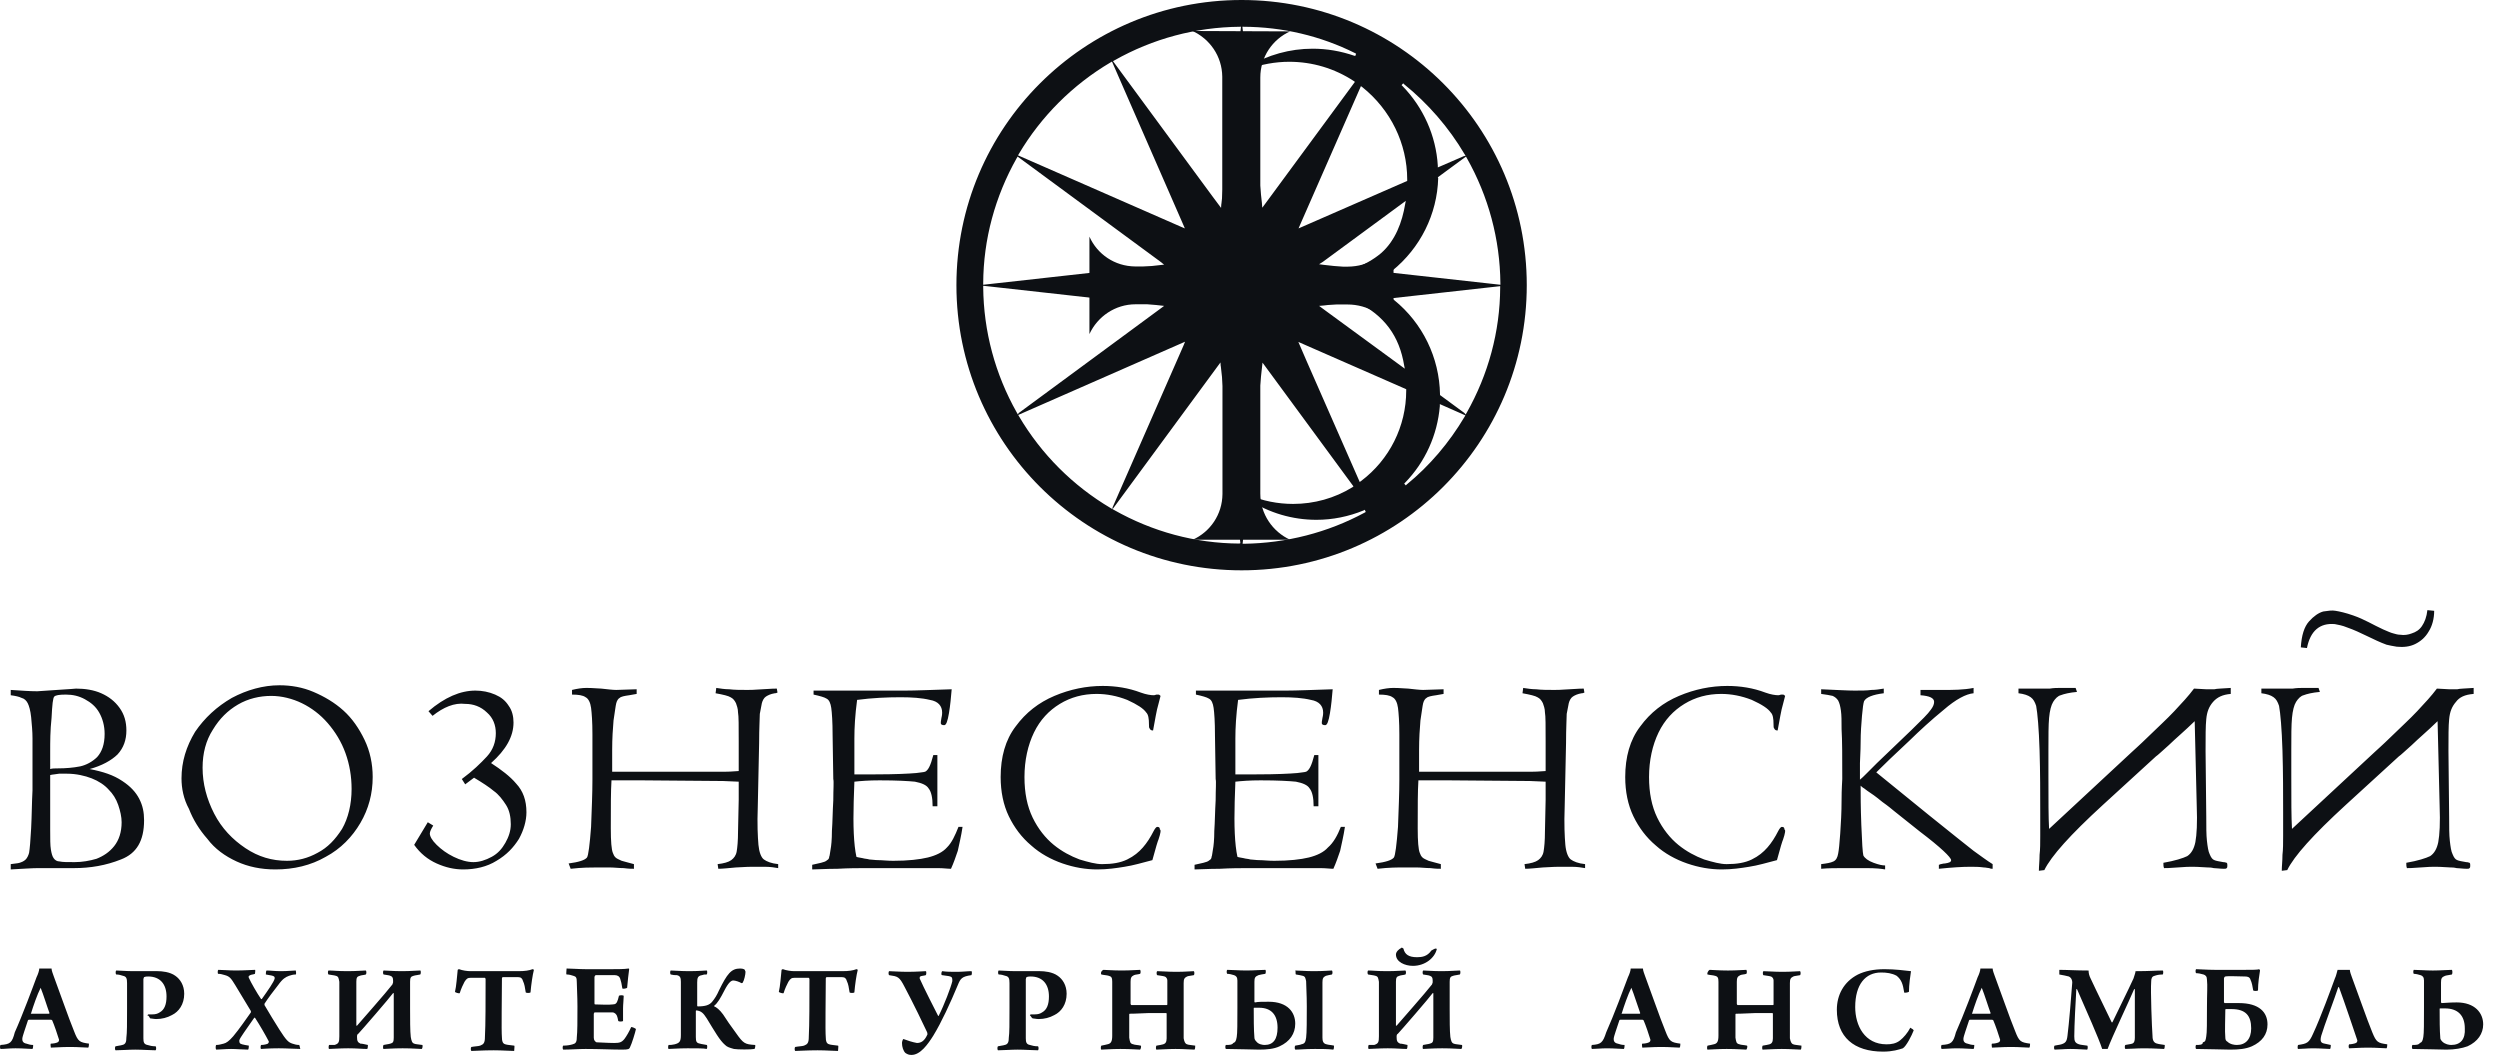
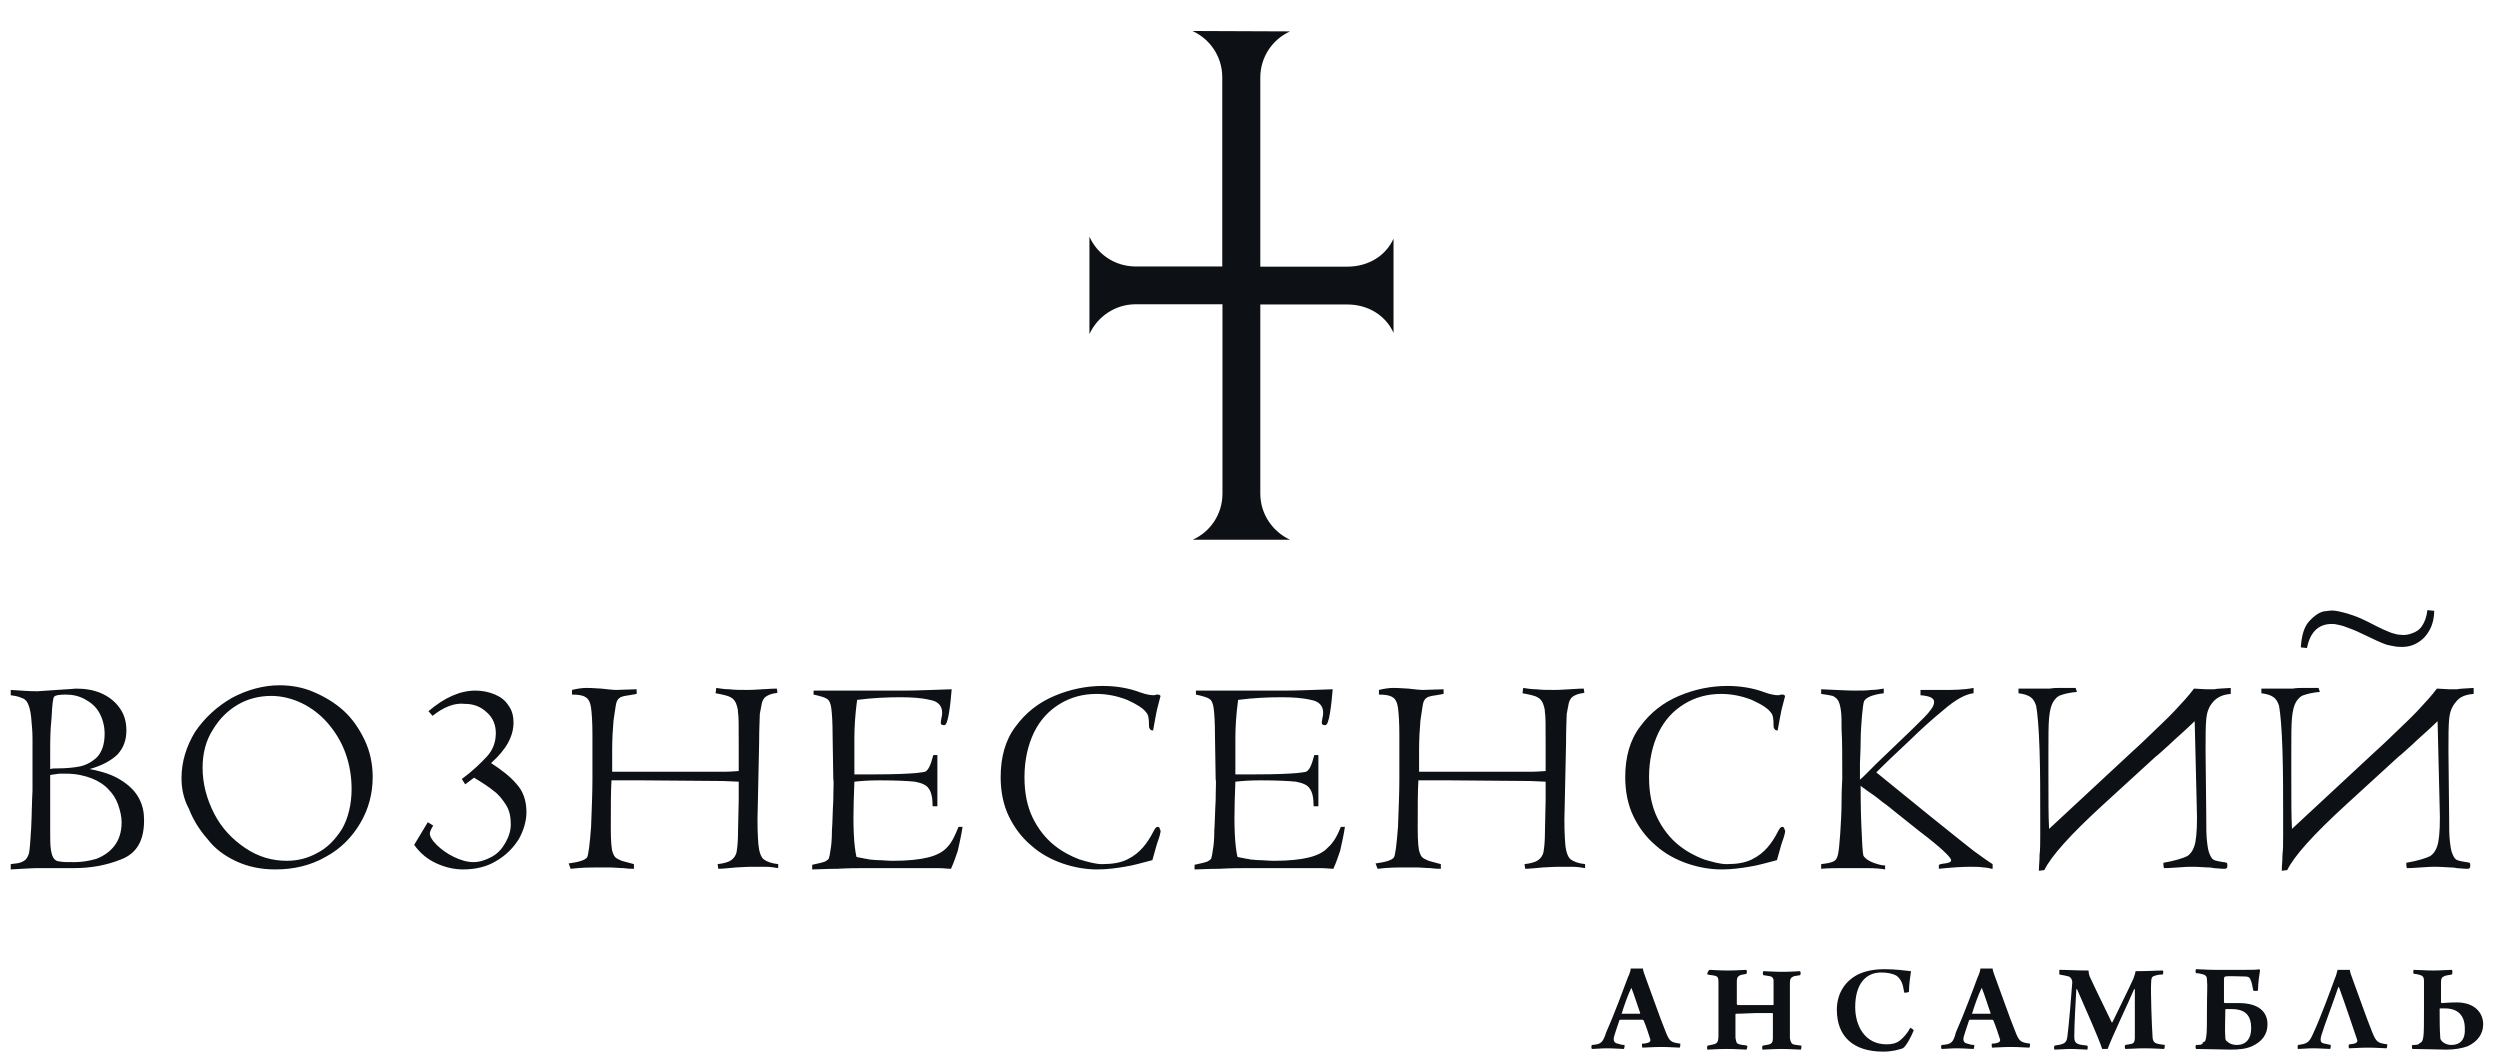
<svg xmlns="http://www.w3.org/2000/svg" width="146" height="62" viewBox="0 0 146 62" fill="none">
  <g clip-path="url(#clip0_6160_26)">
-     <path fill-rule="evenodd" clip-rule="evenodd" d="M72.826 3.914L72.556 1.563H72.638C74.895 1.575 77.116 2.092 79.137 3.103L79.196 3.138L79.149 3.267L79.091 3.256C78.303 2.985 77.492 2.844 76.658 2.844C75.33 2.844 74.037 3.208 72.909 3.878L72.826 3.914ZM72.474 1.563L71.334 11.87L71.322 11.953L71.31 12.141L70.793 11.447L64.999 3.573L65.081 3.526C67.326 2.257 69.829 1.587 72.403 1.563H72.474ZM69.089 13.092L69.195 13.339L68.948 13.234L59.452 9.073L59.499 8.991C60.803 6.793 62.648 4.948 64.858 3.643L64.94 3.596L69.089 13.092ZM67.761 15.278L67.984 15.455L57.419 16.63V16.548C57.43 13.974 58.112 11.471 59.381 9.226L59.428 9.144L67.761 15.278ZM59.499 24.117L59.44 24.199L59.381 24.093C58.112 21.848 57.442 19.345 57.419 16.771V16.689L67.984 17.864L67.796 18.005L59.499 24.117ZM64.975 29.629L64.964 29.734L64.87 29.676C62.66 28.371 60.815 26.526 59.511 24.316L59.463 24.234L69.207 19.956L69.112 20.191L64.975 29.629ZM72.944 29.194C74.119 29.958 75.482 30.357 76.881 30.357C77.821 30.357 78.761 30.169 79.643 29.805L79.701 29.77L79.76 29.899L79.701 29.934C77.528 31.11 75.106 31.721 72.65 31.756H72.568L72.862 29.123L72.944 29.194ZM72.38 31.744C69.806 31.732 67.302 31.051 65.058 29.781L64.975 29.734L71.275 21.167L71.287 21.355L71.298 21.413L72.438 31.721L72.38 31.744ZM73.731 21.178L79.043 28.406L78.985 28.453C77.939 29.1 76.74 29.429 75.518 29.429C74.624 29.429 73.743 29.253 72.932 28.912L72.885 28.9L73.731 21.178ZM84.086 23.599L85.578 24.258L85.531 24.34C84.638 25.844 83.498 27.196 82.146 28.301L82.099 28.348L82.005 28.242L82.052 28.195C83.228 26.984 83.945 25.409 84.086 23.717V23.599ZM76.329 20.191L82.123 22.73V22.777C82.123 22.788 82.123 22.812 82.123 22.812C82.123 24.892 81.147 26.843 79.49 28.089L79.408 28.148L76.305 21.084L75.823 19.968L76.329 20.191ZM85.519 24.117L84.097 23.071V23.035C84.062 20.885 83.074 18.863 81.417 17.523L81.276 17.418L87.611 16.712V16.795C87.6 19.369 86.918 21.872 85.648 24.117L85.59 24.211L85.519 24.117ZM77.304 17.841L79.232 17.617L79.243 17.629C80.841 18.428 81.724 19.615 82.005 21.355L82.04 21.531L77.351 18.099L77.034 17.864L77.304 17.841ZM83.968 10.354L85.613 9.144L85.66 9.226C86.929 11.471 87.6 13.974 87.623 16.548V16.63L81.171 15.913L81.312 15.807C82.946 14.479 83.932 12.517 83.991 10.401L83.968 10.354ZM77.257 15.29L82.099 11.729L82.064 11.905C81.888 12.975 81.488 14.056 80.654 14.785C80.195 15.173 79.667 15.455 79.114 15.666H79.102L77.304 15.467L77.034 15.431L77.257 15.29ZM85.484 9.12L83.968 9.778V9.672C83.862 7.921 83.122 6.276 81.899 5.018L81.852 4.971L81.947 4.866L81.993 4.913C83.404 6.053 84.614 7.451 85.531 9.003L85.59 9.097L85.484 9.12ZM75.941 13.092L79.478 5.03L79.56 5.089C81.206 6.405 82.181 8.38 82.181 10.483C82.181 10.495 82.181 10.495 82.181 10.519V10.566L76.023 13.257L75.835 13.339L75.941 13.092ZM73.919 11.858L73.719 12.129L73.708 12.035L73.696 11.858L72.838 4.055L72.885 4.043C73.649 3.761 74.472 3.608 75.294 3.608C76.646 3.608 77.939 3.996 79.067 4.736L79.126 4.783L73.919 11.858ZM72.509 0C63.307 0 55.855 7.451 55.855 16.654C55.855 25.856 63.318 33.307 72.509 33.307C81.7 33.307 89.163 25.856 89.163 16.654C89.163 7.451 81.711 0 72.509 0Z" fill="#0D1014" />
    <path fill-rule="evenodd" clip-rule="evenodd" d="M75.341 1.833C74.319 2.292 73.602 3.326 73.602 4.525V15.572H78.714C79.901 15.561 80.912 14.961 81.382 13.939V19.439C80.924 18.417 79.89 17.782 78.691 17.782H73.602V28.829C73.602 30.017 74.319 31.051 75.341 31.521H69.653C70.675 31.062 71.38 30.052 71.392 28.853V17.77H66.315C65.128 17.77 64.094 18.487 63.623 19.51V13.821C64.082 14.844 65.093 15.549 66.291 15.561H71.38V4.478C71.368 3.291 70.663 2.28 69.641 1.81L75.341 1.833Z" fill="#0D1014" />
    <path fill-rule="evenodd" clip-rule="evenodd" d="M2.931 45.262V48.446C2.931 48.989 2.931 49.378 2.971 49.611C3.011 49.843 3.05 49.999 3.13 50.115C3.209 50.232 3.328 50.309 3.487 50.309C3.646 50.348 3.924 50.348 4.362 50.348C4.799 50.348 5.236 50.271 5.633 50.154C6.03 49.999 6.388 49.766 6.666 49.416C6.944 49.067 7.103 48.601 7.103 48.019C7.103 47.708 7.024 47.358 6.904 47.009C6.785 46.66 6.587 46.349 6.348 46.116C6.11 45.844 5.752 45.611 5.355 45.456C4.957 45.301 4.441 45.184 3.924 45.184C3.805 45.184 3.646 45.184 3.448 45.184C3.249 45.223 3.09 45.223 2.931 45.262ZM2.931 43.903V44.912C3.05 44.873 3.209 44.873 3.368 44.873C3.845 44.873 4.282 44.835 4.679 44.757C5.037 44.679 5.395 44.485 5.673 44.213C5.951 43.903 6.11 43.476 6.11 42.855C6.11 42.389 5.991 41.961 5.792 41.612C5.593 41.263 5.315 41.029 4.957 40.835C4.6 40.641 4.242 40.564 3.845 40.564C3.448 40.564 3.249 40.602 3.17 40.68C3.09 40.758 3.05 41.146 3.011 41.923C2.931 42.66 2.931 43.32 2.931 43.903ZM11.831 44.835C11.831 45.767 12.07 46.66 12.507 47.514C12.944 48.368 13.58 49.028 14.335 49.533C15.089 50.038 15.884 50.271 16.758 50.271C17.394 50.271 17.99 50.115 18.546 49.805C19.142 49.494 19.579 49.028 19.977 48.407C20.334 47.786 20.533 46.97 20.533 46.077C20.533 45.34 20.414 44.641 20.175 43.98C19.937 43.32 19.579 42.738 19.142 42.233C18.705 41.728 18.189 41.34 17.632 41.068C17.076 40.797 16.44 40.641 15.844 40.641C15.169 40.641 14.493 40.797 13.897 41.146C13.302 41.495 12.825 41.961 12.427 42.621C12.03 43.243 11.831 43.98 11.831 44.835ZM10.6 45.456C10.6 44.485 10.878 43.592 11.394 42.738C11.95 41.923 12.666 41.263 13.54 40.758C14.414 40.292 15.368 40.02 16.321 40.02C16.997 40.02 17.672 40.136 18.308 40.408C18.944 40.68 19.54 41.029 20.056 41.495C20.573 41.961 20.97 42.544 21.288 43.204C21.606 43.864 21.765 44.602 21.765 45.378C21.765 46.349 21.526 47.242 21.049 48.057C20.573 48.873 19.897 49.572 19.023 50.038C18.149 50.542 17.156 50.775 16.083 50.775C15.248 50.775 14.493 50.62 13.818 50.309C13.143 49.999 12.546 49.572 12.11 48.989C11.633 48.446 11.275 47.863 11.037 47.242C10.719 46.66 10.6 46.038 10.6 45.456ZM25.261 41.806L25.023 41.534C25.976 40.719 26.89 40.331 27.764 40.331C28.162 40.331 28.559 40.408 28.917 40.564C29.274 40.719 29.513 40.913 29.711 41.224C29.91 41.495 29.989 41.845 29.989 42.194C29.989 43.01 29.552 43.786 28.678 44.563C29.274 44.951 29.791 45.34 30.148 45.767C30.546 46.194 30.744 46.737 30.744 47.436C30.744 47.941 30.585 48.484 30.307 48.989C29.989 49.494 29.592 49.921 28.996 50.271C28.44 50.62 27.764 50.775 27.049 50.775C26.533 50.775 26.016 50.659 25.5 50.426C24.983 50.193 24.546 49.843 24.188 49.339L24.983 48.019L25.301 48.213C25.182 48.407 25.102 48.562 25.102 48.679C25.102 48.834 25.221 49.067 25.5 49.339C25.778 49.611 26.096 49.843 26.493 50.038C26.89 50.232 27.288 50.348 27.645 50.348C28.003 50.348 28.36 50.232 28.718 50.038C29.076 49.843 29.314 49.572 29.513 49.222C29.711 48.873 29.83 48.523 29.83 48.135C29.83 47.708 29.751 47.32 29.552 47.009C29.354 46.698 29.115 46.388 28.837 46.194C28.559 45.961 28.201 45.728 27.685 45.417L27.168 45.805L26.97 45.495C27.605 45.029 28.082 44.563 28.44 44.175C28.797 43.786 28.956 43.32 28.956 42.816C28.956 42.35 28.797 41.923 28.44 41.612C28.082 41.263 27.645 41.107 27.168 41.107C26.533 41.029 25.897 41.301 25.261 41.806ZM33.327 50.737L33.208 50.426C33.804 50.348 34.161 50.232 34.281 50.077C34.36 49.96 34.44 49.339 34.519 48.29C34.559 47.242 34.598 46.31 34.598 45.534V42.893C34.598 42.156 34.559 41.651 34.519 41.34C34.479 41.029 34.36 40.797 34.201 40.719C34.042 40.602 33.764 40.564 33.406 40.564V40.292C33.724 40.214 34.002 40.175 34.241 40.175C34.32 40.175 34.598 40.175 35.115 40.214C35.472 40.253 35.79 40.292 35.989 40.292L37.181 40.253C37.181 40.331 37.181 40.447 37.181 40.525L36.744 40.602C36.466 40.641 36.267 40.68 36.188 40.758C36.108 40.797 36.029 40.913 35.989 41.068C35.949 41.224 35.91 41.573 35.83 42.078C35.79 42.544 35.751 43.126 35.751 43.786C35.751 44.33 35.751 44.757 35.751 45.068H39.645C41.115 45.068 42.068 45.068 42.386 45.068C42.744 45.068 42.982 45.029 43.141 45.029V43.32C43.141 42.389 43.141 41.806 43.101 41.612C43.101 41.379 43.022 41.185 42.982 41.068C42.903 40.913 42.823 40.797 42.664 40.719C42.545 40.641 42.227 40.564 41.79 40.486L41.83 40.175C42.068 40.214 42.346 40.253 42.585 40.253C42.903 40.292 43.26 40.292 43.658 40.292C43.737 40.292 44.055 40.292 44.532 40.253C45.048 40.214 45.326 40.214 45.366 40.214L45.406 40.447C45.326 40.486 45.287 40.486 45.247 40.486C45.008 40.525 44.85 40.602 44.73 40.68C44.611 40.758 44.532 40.913 44.492 41.068C44.452 41.263 44.413 41.457 44.373 41.69C44.373 41.923 44.333 42.505 44.333 43.398L44.254 47.126C44.214 48.135 44.254 48.873 44.293 49.339C44.333 49.766 44.452 50.077 44.611 50.193C44.77 50.309 45.048 50.426 45.446 50.465V50.698C45.247 50.659 44.969 50.62 44.651 50.62C44.492 50.62 44.254 50.62 43.975 50.62C43.896 50.62 43.538 50.62 42.982 50.659C42.545 50.698 42.188 50.737 41.949 50.737L41.909 50.465C42.267 50.426 42.545 50.348 42.704 50.232C42.863 50.115 42.982 49.96 43.022 49.727C43.062 49.494 43.101 49.106 43.101 48.562L43.141 46.698V45.65L42.227 45.611L37.499 45.572H35.711C35.671 46.194 35.671 47.126 35.671 48.368C35.671 49.145 35.711 49.611 35.79 49.805C35.83 49.921 35.87 49.999 35.949 50.077C36.029 50.154 36.148 50.193 36.307 50.271C36.466 50.309 36.704 50.387 37.022 50.465V50.737C36.903 50.737 36.704 50.737 36.426 50.698C36.148 50.698 35.87 50.659 35.592 50.659C35.314 50.659 35.075 50.659 34.877 50.659C34.519 50.659 34.002 50.659 33.327 50.737ZM55.975 48.29H56.213C56.134 48.834 56.015 49.3 55.935 49.688C55.816 50.038 55.697 50.387 55.538 50.737C55.339 50.737 55.101 50.698 54.783 50.698C54.465 50.698 54.028 50.698 53.472 50.698C53.114 50.698 52.757 50.698 52.359 50.698C51.962 50.698 51.803 50.698 51.843 50.698C51.485 50.698 51.088 50.698 50.611 50.698C50.134 50.698 49.578 50.698 48.902 50.737C48.227 50.737 47.75 50.775 47.432 50.775V50.504C47.591 50.465 47.79 50.426 47.949 50.387C48.108 50.348 48.227 50.309 48.306 50.232C48.386 50.193 48.425 50.115 48.425 50.038C48.465 49.96 48.465 49.805 48.505 49.611C48.545 49.416 48.584 49.028 48.584 48.523C48.624 47.98 48.624 47.397 48.664 46.737C48.664 46.077 48.704 45.65 48.664 45.495L48.624 42.932C48.624 42.156 48.584 41.612 48.545 41.34C48.505 41.068 48.426 40.874 48.267 40.797C48.148 40.719 47.869 40.641 47.512 40.564C47.512 40.486 47.512 40.408 47.512 40.331H52.876C53.472 40.331 54.346 40.292 55.578 40.253C55.538 40.719 55.498 41.185 55.419 41.651C55.339 42.117 55.26 42.35 55.141 42.35C55.021 42.35 54.942 42.311 54.942 42.233C54.942 42.194 54.942 42.117 54.981 41.923C55.021 41.767 55.021 41.651 55.021 41.612C55.021 41.224 54.783 40.952 54.306 40.874C53.829 40.758 53.233 40.719 52.597 40.719C51.803 40.719 50.929 40.758 50.055 40.874C49.935 41.767 49.896 42.505 49.896 43.126C49.896 43.514 49.896 43.98 49.896 44.485C49.896 44.99 49.896 45.223 49.896 45.223C50.015 45.223 50.412 45.223 51.127 45.223C52.28 45.223 53.074 45.184 53.511 45.145C53.75 45.106 53.909 45.106 54.028 45.068C54.107 45.029 54.187 44.951 54.266 44.796C54.346 44.641 54.425 44.408 54.505 44.097H54.743C54.743 44.641 54.743 45.145 54.743 45.572C54.743 45.999 54.743 46.504 54.743 47.087H54.465C54.465 46.582 54.386 46.233 54.227 46.038C54.107 45.844 53.829 45.728 53.432 45.65C53.035 45.611 52.359 45.572 51.366 45.572C50.73 45.572 50.253 45.611 49.896 45.65L49.856 46.815C49.816 48.213 49.856 49.3 50.015 50.038C50.094 50.077 50.214 50.077 50.373 50.115C50.492 50.154 50.651 50.154 50.77 50.193C50.889 50.193 51.088 50.232 51.286 50.232C51.525 50.232 51.803 50.271 52.16 50.271C53.035 50.271 53.71 50.193 54.187 50.077C54.664 49.96 55.061 49.766 55.299 49.494C55.578 49.222 55.776 48.795 55.975 48.29ZM67.656 49.028C67.617 49.106 67.498 49.494 67.299 50.232C66.703 50.387 66.186 50.542 65.67 50.62C65.193 50.698 64.676 50.775 64.08 50.775C63.405 50.775 62.73 50.659 62.054 50.426C61.379 50.193 60.743 49.843 60.226 49.378C59.67 48.912 59.233 48.329 58.915 47.669C58.597 47.009 58.438 46.233 58.438 45.378C58.438 44.213 58.717 43.204 59.312 42.427C59.908 41.612 60.663 41.029 61.577 40.641C62.491 40.253 63.445 40.059 64.398 40.059C65.153 40.059 65.908 40.175 66.623 40.447C66.941 40.564 67.219 40.602 67.378 40.602C67.458 40.602 67.498 40.564 67.537 40.564C67.577 40.564 67.617 40.564 67.656 40.564C67.696 40.564 67.736 40.602 67.776 40.641L67.656 41.107C67.537 41.495 67.458 42.039 67.339 42.66C67.219 42.66 67.18 42.621 67.14 42.544C67.1 42.505 67.1 42.427 67.1 42.311C67.1 41.961 67.06 41.728 66.941 41.612C66.782 41.379 66.425 41.146 65.829 40.874C65.233 40.641 64.637 40.525 64.041 40.525C63.246 40.525 62.531 40.719 61.895 41.107C61.259 41.495 60.743 42.039 60.385 42.777C60.028 43.514 59.829 44.408 59.829 45.378C59.829 46.31 59.988 47.087 60.306 47.747C60.624 48.407 61.061 48.95 61.538 49.339C62.014 49.727 62.531 49.999 63.047 50.193C63.564 50.348 64.001 50.465 64.359 50.465C64.954 50.465 65.431 50.387 65.829 50.193C66.226 49.999 66.504 49.766 66.743 49.494C66.981 49.222 67.18 48.912 67.378 48.523C67.458 48.368 67.537 48.29 67.577 48.29C67.696 48.29 67.736 48.329 67.736 48.446C67.815 48.446 67.776 48.679 67.656 49.028ZM78.305 48.29H78.543C78.464 48.834 78.344 49.3 78.265 49.688C78.146 50.038 78.027 50.387 77.868 50.737C77.669 50.737 77.431 50.698 77.113 50.698C76.795 50.698 76.358 50.698 75.802 50.698C75.444 50.698 75.087 50.698 74.689 50.698C74.292 50.698 74.133 50.698 74.173 50.698C73.815 50.698 73.418 50.698 72.941 50.698C72.464 50.698 71.908 50.698 71.232 50.737C70.557 50.737 70.08 50.775 69.762 50.775V50.504C69.921 50.465 70.12 50.426 70.279 50.387C70.438 50.348 70.557 50.309 70.636 50.232C70.716 50.193 70.756 50.115 70.756 50.038C70.795 49.96 70.795 49.805 70.835 49.611C70.875 49.416 70.915 49.028 70.915 48.523C70.954 47.98 70.954 47.397 70.994 46.737C70.994 46.077 71.034 45.65 70.994 45.495L70.954 42.932C70.954 42.156 70.915 41.612 70.875 41.34C70.835 41.068 70.756 40.874 70.597 40.797C70.477 40.719 70.199 40.641 69.842 40.564C69.842 40.486 69.842 40.408 69.842 40.331H75.126C75.722 40.331 76.596 40.292 77.828 40.253C77.789 40.719 77.748 41.185 77.669 41.651C77.59 42.117 77.51 42.35 77.391 42.35C77.272 42.35 77.192 42.311 77.192 42.233C77.192 42.194 77.192 42.117 77.232 41.923C77.272 41.767 77.272 41.651 77.272 41.612C77.272 41.224 77.033 40.952 76.557 40.874C76.08 40.758 75.484 40.719 74.848 40.719C74.053 40.719 73.179 40.758 72.305 40.874C72.186 41.767 72.146 42.505 72.146 43.126C72.146 43.514 72.146 43.98 72.146 44.485C72.146 44.99 72.146 45.223 72.146 45.223C72.266 45.223 72.663 45.223 73.378 45.223C74.53 45.223 75.325 45.184 75.762 45.145C76 45.106 76.159 45.106 76.278 45.068C76.358 45.029 76.437 44.951 76.517 44.796C76.596 44.641 76.676 44.408 76.755 44.097H76.994C76.994 44.641 76.994 45.145 76.994 45.572C76.994 45.999 76.994 46.504 76.994 47.087H76.716C76.716 46.582 76.636 46.233 76.477 46.038C76.358 45.844 76.08 45.728 75.683 45.65C75.285 45.611 74.61 45.572 73.616 45.572C72.981 45.572 72.504 45.611 72.146 45.65L72.106 46.815C72.067 48.213 72.106 49.3 72.266 50.038C72.345 50.077 72.464 50.077 72.623 50.115C72.742 50.154 72.901 50.154 73.02 50.193C73.14 50.193 73.338 50.232 73.537 50.232C73.775 50.232 74.053 50.271 74.411 50.271C75.285 50.271 75.961 50.193 76.437 50.077C76.914 49.96 77.312 49.766 77.55 49.494C77.868 49.222 78.106 48.795 78.305 48.29ZM80.451 50.737L80.332 50.426C80.927 50.348 81.285 50.232 81.404 50.077C81.484 49.96 81.563 49.339 81.643 48.29C81.682 47.242 81.722 46.31 81.722 45.534V42.893C81.722 42.156 81.682 41.651 81.643 41.34C81.603 41.029 81.484 40.797 81.324 40.719C81.165 40.602 80.887 40.564 80.53 40.564V40.292C80.848 40.214 81.126 40.175 81.365 40.175C81.444 40.175 81.722 40.175 82.239 40.214C82.596 40.253 82.914 40.292 83.112 40.292L84.305 40.253C84.305 40.331 84.305 40.447 84.305 40.525L83.868 40.602C83.59 40.641 83.391 40.68 83.311 40.758C83.232 40.797 83.153 40.913 83.112 41.068C83.073 41.224 83.033 41.573 82.953 42.078C82.914 42.544 82.874 43.126 82.874 43.786C82.874 44.33 82.874 44.757 82.874 45.068H86.768C88.238 45.068 89.191 45.068 89.51 45.068C89.867 45.068 90.106 45.029 90.265 45.029V43.32C90.265 42.389 90.265 41.806 90.225 41.612C90.225 41.379 90.145 41.185 90.106 41.068C90.026 40.913 89.947 40.797 89.787 40.719C89.669 40.641 89.351 40.564 88.914 40.486L88.954 40.175C89.191 40.214 89.47 40.253 89.708 40.253C90.026 40.292 90.383 40.292 90.781 40.292C90.861 40.292 91.179 40.292 91.655 40.253C92.172 40.214 92.45 40.214 92.49 40.214L92.529 40.447C92.45 40.486 92.41 40.486 92.371 40.486C92.132 40.525 91.973 40.602 91.854 40.68C91.735 40.758 91.655 40.913 91.616 41.068C91.576 41.263 91.536 41.457 91.496 41.69C91.496 41.923 91.457 42.505 91.457 43.398L91.377 47.126C91.337 48.135 91.377 48.873 91.416 49.339C91.457 49.766 91.576 50.077 91.735 50.193C91.894 50.309 92.172 50.426 92.569 50.465V50.698C92.371 50.659 92.092 50.62 91.775 50.62C91.616 50.62 91.377 50.62 91.099 50.62C91.02 50.62 90.662 50.62 90.106 50.659C89.669 50.698 89.311 50.737 89.073 50.737L89.032 50.465C89.391 50.426 89.669 50.348 89.828 50.232C89.987 50.115 90.106 49.96 90.145 49.727C90.185 49.494 90.225 49.106 90.225 48.562L90.265 46.698V45.65L89.351 45.611L84.623 45.572H82.835C82.794 46.194 82.794 47.126 82.794 48.368C82.794 49.145 82.835 49.611 82.914 49.805C82.953 49.921 82.994 49.999 83.073 50.077C83.153 50.154 83.272 50.193 83.431 50.271C83.59 50.309 83.828 50.387 84.145 50.465V50.737C84.027 50.737 83.828 50.737 83.549 50.698C83.272 50.698 82.994 50.659 82.715 50.659C82.437 50.659 82.198 50.659 82 50.659C81.603 50.659 81.126 50.659 80.451 50.737ZM104.131 49.028C104.092 49.106 103.972 49.494 103.774 50.232C103.178 50.387 102.661 50.542 102.145 50.62C101.668 50.698 101.151 50.775 100.555 50.775C99.88 50.775 99.205 50.659 98.529 50.426C97.854 50.193 97.218 49.843 96.701 49.378C96.145 48.912 95.708 48.329 95.39 47.669C95.072 47.009 94.913 46.233 94.913 45.378C94.913 44.213 95.192 43.204 95.788 42.427C96.383 41.612 97.138 41.029 98.052 40.641C98.966 40.253 99.92 40.059 100.873 40.059C101.628 40.059 102.383 40.175 103.098 40.447C103.416 40.564 103.694 40.602 103.853 40.602C103.933 40.602 103.972 40.564 104.012 40.564C104.052 40.564 104.092 40.564 104.131 40.564C104.171 40.564 104.211 40.602 104.251 40.641L104.131 41.107C104.012 41.495 103.933 42.039 103.814 42.66C103.694 42.66 103.655 42.621 103.615 42.544C103.575 42.505 103.575 42.427 103.575 42.311C103.575 41.961 103.535 41.728 103.416 41.612C103.257 41.379 102.9 41.146 102.304 40.874C101.708 40.641 101.112 40.525 100.516 40.525C99.721 40.525 99.006 40.719 98.37 41.107C97.734 41.495 97.218 42.039 96.86 42.777C96.503 43.514 96.304 44.408 96.304 45.378C96.304 46.31 96.463 47.087 96.781 47.747C97.099 48.407 97.536 48.95 98.013 49.339C98.489 49.727 99.006 49.999 99.522 50.193C100.039 50.348 100.476 50.465 100.834 50.465C101.43 50.465 101.906 50.387 102.304 50.193C102.701 49.999 102.979 49.766 103.218 49.494C103.456 49.222 103.655 48.912 103.853 48.523C103.933 48.368 104.012 48.29 104.052 48.29C104.171 48.29 104.211 48.329 104.211 48.446C104.29 48.446 104.251 48.679 104.131 49.028ZM106.356 40.525V40.253C107.27 40.292 107.906 40.331 108.303 40.331C108.701 40.331 109.019 40.331 109.297 40.292C109.535 40.292 109.773 40.253 110.012 40.214V40.486C109.376 40.564 108.979 40.719 108.86 40.952C108.82 41.068 108.78 41.34 108.74 41.806C108.701 42.272 108.661 42.777 108.661 43.359C108.661 43.903 108.621 44.33 108.621 44.563V45.534C108.82 45.378 109.138 45.029 109.615 44.563L111.641 42.621C112.237 42.039 112.594 41.69 112.753 41.457C112.873 41.301 112.953 41.146 112.953 40.991C112.953 40.758 112.674 40.641 112.157 40.602V40.292H113.508C114.065 40.292 114.661 40.292 115.257 40.175V40.486C114.82 40.525 114.224 40.835 113.508 41.457C112.794 42.039 112.118 42.66 111.522 43.243L110.369 44.33C110.052 44.641 109.773 44.912 109.575 45.106L112.634 47.592C113.986 48.679 114.859 49.378 115.257 49.688C115.694 49.999 116.051 50.271 116.37 50.465V50.737C116.329 50.737 116.25 50.737 116.17 50.698C116.091 50.698 115.972 50.659 115.853 50.659C115.574 50.62 115.336 50.62 115.058 50.62C114.582 50.62 113.986 50.659 113.23 50.737V50.504C113.27 50.504 113.31 50.465 113.349 50.465C113.39 50.465 113.469 50.426 113.588 50.426C113.826 50.387 113.945 50.348 113.945 50.232C113.945 50.077 113.349 49.494 112.118 48.562L110.608 47.358C110.409 47.203 110.29 47.087 110.171 47.009C110.052 46.931 109.853 46.776 109.615 46.582C109.376 46.388 109.098 46.233 108.86 46.038C108.78 45.999 108.701 45.922 108.661 45.883C108.661 46.388 108.661 47.126 108.701 48.174C108.74 49.222 108.78 49.805 108.82 49.96C108.899 50.115 109.098 50.271 109.416 50.387C109.734 50.504 109.932 50.542 110.091 50.542V50.775C109.893 50.737 109.536 50.698 109.019 50.698C108.74 50.698 108.303 50.698 107.707 50.698C107.231 50.698 106.754 50.698 106.356 50.737V50.465C106.674 50.426 106.913 50.387 107.072 50.309C107.231 50.232 107.31 50.077 107.35 49.843C107.389 49.649 107.429 49.261 107.469 48.679C107.509 48.096 107.548 47.436 107.548 46.737C107.548 46.038 107.588 45.611 107.588 45.495C107.588 44.213 107.588 43.243 107.548 42.583C107.548 42.117 107.548 41.767 107.509 41.495C107.469 41.224 107.429 41.068 107.35 40.913C107.27 40.797 107.191 40.719 107.032 40.641C106.873 40.602 106.635 40.564 106.356 40.525ZM144.461 40.525V40.175C143.944 40.214 143.626 40.214 143.507 40.253C143.348 40.253 143.189 40.253 143.03 40.253L142.315 40.214C141.997 40.641 141.6 41.068 141.163 41.534C140.726 42 140.209 42.466 139.653 43.01C139.097 43.553 138.779 43.825 138.699 43.903L133.852 48.407C133.812 47.747 133.812 46.737 133.812 45.34V43.786C133.812 42.971 133.812 42.35 133.852 41.923C133.892 41.495 133.971 41.185 134.09 40.991C134.21 40.797 134.368 40.641 134.527 40.602C134.726 40.525 135.043 40.447 135.481 40.408L135.402 40.175C135.322 40.175 135.203 40.175 135.004 40.175C134.845 40.175 134.647 40.175 134.488 40.175C134.329 40.175 134.13 40.175 133.892 40.214C133.772 40.214 133.614 40.214 133.455 40.214C133.296 40.214 133.176 40.214 133.097 40.214H132.064V40.486C132.382 40.525 132.62 40.602 132.779 40.719C132.938 40.835 133.018 40.991 133.097 41.224C133.176 41.651 133.256 42.544 133.296 43.825C133.335 45.106 133.335 46.349 133.335 47.475C133.335 47.941 133.335 48.368 133.335 48.795C133.335 49.222 133.335 49.611 133.296 49.921C133.296 50.271 133.256 50.581 133.256 50.853L133.574 50.814C133.971 49.999 135.084 48.756 136.991 47.009L140.09 44.175C140.209 44.097 140.448 43.864 140.845 43.514C141.242 43.126 141.759 42.699 142.355 42.117L142.474 47.048C142.514 48.057 142.474 48.756 142.394 49.183C142.315 49.572 142.156 49.843 141.918 49.999C141.679 50.115 141.203 50.271 140.527 50.387C140.527 50.504 140.527 50.62 140.567 50.698C140.646 50.698 140.924 50.698 141.361 50.659C141.798 50.62 142.077 50.62 142.196 50.62C142.275 50.62 142.593 50.62 143.11 50.659C143.189 50.659 143.308 50.659 143.467 50.698C143.626 50.698 143.825 50.737 144.063 50.737C144.143 50.737 144.182 50.737 144.222 50.698C144.262 50.659 144.262 50.62 144.262 50.542C144.262 50.465 144.262 50.426 144.222 50.387C144.182 50.387 144.143 50.348 144.024 50.348C143.785 50.309 143.586 50.271 143.507 50.232C143.388 50.193 143.308 50.077 143.229 49.882C143.149 49.727 143.11 49.455 143.07 49.106C143.03 48.756 143.03 48.29 143.03 47.708L142.99 43.864C142.99 43.01 142.99 42.389 143.03 42C143.07 41.573 143.189 41.263 143.428 40.991C143.626 40.719 143.944 40.564 144.461 40.525ZM130.276 40.525V40.175C129.759 40.214 129.442 40.214 129.322 40.253C129.163 40.253 129.005 40.253 128.846 40.253L128.13 40.214C127.813 40.641 127.415 41.068 126.978 41.534C126.541 42 126.025 42.466 125.468 43.01C124.912 43.553 124.594 43.825 124.515 43.903L119.667 48.407C119.628 47.747 119.628 46.737 119.628 45.34V43.786C119.628 42.971 119.628 42.35 119.667 41.923C119.707 41.495 119.787 41.185 119.905 40.991C120.025 40.797 120.183 40.641 120.342 40.602C120.541 40.525 120.859 40.447 121.296 40.408L121.216 40.175C121.137 40.175 121.018 40.175 120.82 40.175C120.661 40.175 120.462 40.175 120.303 40.175C120.144 40.175 119.945 40.175 119.707 40.214C119.587 40.214 119.429 40.214 119.27 40.214C119.111 40.214 118.991 40.214 118.912 40.214H117.879V40.486C118.197 40.525 118.436 40.602 118.595 40.719C118.753 40.835 118.833 40.991 118.912 41.224C118.991 41.651 119.071 42.544 119.111 43.825C119.15 45.106 119.15 46.349 119.15 47.475C119.15 47.941 119.15 48.368 119.15 48.795C119.15 49.222 119.15 49.611 119.111 49.921C119.111 50.271 119.071 50.581 119.071 50.853L119.389 50.814C119.787 49.999 120.899 48.756 122.806 47.009L125.905 44.175C126.025 44.097 126.263 43.864 126.66 43.514C127.058 43.126 127.574 42.699 128.17 42.117L128.289 47.048C128.329 48.057 128.289 48.756 128.209 49.183C128.13 49.572 127.971 49.843 127.733 49.999C127.495 50.115 127.017 50.271 126.342 50.387C126.342 50.504 126.342 50.62 126.382 50.698C126.462 50.698 126.74 50.698 127.176 50.659C127.613 50.62 127.892 50.62 128.011 50.62C128.091 50.62 128.409 50.62 128.925 50.659C129.005 50.659 129.124 50.659 129.283 50.698C129.442 50.698 129.64 50.737 129.879 50.737C129.958 50.737 129.997 50.737 130.038 50.698C130.077 50.659 130.077 50.62 130.077 50.542C130.077 50.465 130.077 50.426 130.038 50.387C129.997 50.387 129.958 50.348 129.838 50.348C129.601 50.309 129.401 50.271 129.322 50.232C129.203 50.193 129.124 50.077 129.044 49.882C128.965 49.727 128.925 49.455 128.885 49.106C128.846 48.756 128.846 48.29 128.846 47.708L128.805 43.864C128.805 43.01 128.805 42.389 128.846 42C128.885 41.573 129.005 41.263 129.243 40.991C129.481 40.719 129.799 40.564 130.276 40.525ZM139.176 36.758C139.454 36.875 139.613 36.953 139.772 36.991C139.891 37.03 140.05 37.069 140.169 37.069C140.408 37.108 140.646 37.069 140.845 36.991C141.083 36.914 141.282 36.797 141.441 36.564C141.6 36.331 141.719 36.021 141.759 35.632L142.156 35.671C142.156 36.137 142.037 36.564 141.838 36.875C141.64 37.224 141.361 37.457 141.044 37.613C140.726 37.768 140.368 37.807 139.971 37.768C139.732 37.729 139.534 37.69 139.375 37.651C138.62 37.38 137.865 36.914 137.07 36.642C136.792 36.526 136.554 36.487 136.355 36.448C135.481 36.37 134.925 36.836 134.726 37.846L134.368 37.807C134.408 37.108 134.567 36.603 134.845 36.292C135.123 35.982 135.402 35.788 135.68 35.71C135.958 35.671 136.196 35.632 136.395 35.671C136.633 35.71 136.991 35.788 137.428 35.943C138.103 36.176 138.58 36.487 139.176 36.758ZM5.236 44.912C6.03 45.068 6.626 45.262 7.143 45.611C7.62 45.922 7.938 46.271 8.136 46.66C8.335 47.048 8.414 47.436 8.414 47.902C8.414 49.106 7.977 49.843 7.063 50.193C6.189 50.542 5.275 50.698 4.322 50.698C4.242 50.698 4.083 50.698 3.845 50.698C3.607 50.698 3.368 50.698 3.17 50.698C2.931 50.698 2.772 50.698 2.613 50.698C2.494 50.698 2.335 50.698 2.216 50.698C1.898 50.698 1.342 50.737 0.627 50.775V50.465C0.865 50.426 1.024 50.426 1.143 50.387C1.262 50.348 1.382 50.309 1.501 50.193C1.58 50.115 1.66 49.96 1.699 49.805C1.739 49.572 1.779 49.106 1.819 48.368C1.858 47.63 1.858 46.893 1.898 46.155C1.898 45.417 1.898 44.835 1.898 44.408C1.898 43.942 1.898 43.514 1.898 43.126C1.898 42.699 1.858 42.311 1.819 41.884C1.779 41.495 1.699 41.224 1.62 41.068C1.54 40.913 1.421 40.797 1.262 40.758C1.103 40.68 0.905 40.641 0.627 40.602V40.292C1.223 40.331 1.739 40.37 2.176 40.37C2.295 40.37 2.653 40.331 3.328 40.292C4.044 40.253 4.401 40.214 4.441 40.214C4.957 40.214 5.474 40.292 5.911 40.486C6.348 40.68 6.706 40.952 6.984 41.34C7.262 41.728 7.381 42.156 7.381 42.66C7.381 43.204 7.222 43.67 6.865 44.058C6.507 44.408 5.951 44.718 5.236 44.912Z" fill="#0D1014" />
-     <path d="M81.84 55.357C81.681 55.435 81.523 55.59 81.523 55.745C81.523 56.173 82.039 56.406 82.515 56.406C83.231 56.406 83.787 55.94 83.907 55.435C83.907 55.396 83.866 55.396 83.827 55.396C83.787 55.396 83.589 55.513 83.589 55.513C83.35 55.862 83.032 55.901 82.754 55.901C82.278 55.901 82.039 55.745 81.96 55.396C81.919 55.357 81.84 55.318 81.84 55.357ZM79.933 61.026C79.894 61.065 79.894 61.259 79.933 61.259C80.132 61.259 80.529 61.22 81.045 61.22C81.562 61.22 81.84 61.259 82.158 61.259C82.198 61.22 82.198 61.065 82.198 61.026C81.999 60.987 81.88 60.948 81.761 60.948C81.602 60.871 81.562 60.793 81.562 60.56C81.562 60.483 81.562 60.405 81.641 60.366C81.761 60.249 83.509 58.23 83.668 57.998H83.707C83.707 58.463 83.707 60.288 83.707 60.599C83.707 60.832 83.668 60.91 83.509 60.948C83.39 60.987 83.27 60.987 83.111 61.026C83.072 61.065 83.072 61.259 83.111 61.259C83.27 61.259 83.628 61.22 84.224 61.22C84.86 61.22 85.099 61.259 85.337 61.259C85.377 61.259 85.416 61.065 85.377 61.026C85.138 60.987 84.979 60.987 84.899 60.948C84.781 60.91 84.74 60.793 84.701 60.56C84.661 60.249 84.661 59.473 84.661 58.929C84.661 57.998 84.661 57.764 84.661 57.337C84.661 57.104 84.701 57.027 84.86 56.988C84.979 56.949 85.099 56.949 85.257 56.91C85.297 56.871 85.297 56.677 85.257 56.677C85.019 56.677 84.74 56.716 84.185 56.716C83.628 56.716 83.311 56.677 83.111 56.677C83.072 56.716 83.072 56.871 83.111 56.91C83.311 56.949 83.429 56.949 83.509 56.988C83.628 57.027 83.668 57.104 83.668 57.26C83.668 57.337 83.668 57.337 83.668 57.376L83.628 57.493C83.27 57.959 81.761 59.667 81.562 59.9H81.523C81.523 59.395 81.523 57.687 81.523 57.337C81.523 57.104 81.562 57.027 81.721 56.988C81.8 56.949 81.96 56.949 82.078 56.91C82.119 56.871 82.119 56.716 82.078 56.677C81.88 56.677 81.562 56.716 81.006 56.716C80.41 56.716 80.171 56.677 79.894 56.677C79.853 56.716 79.853 56.871 79.894 56.91C80.092 56.949 80.211 56.949 80.331 56.988C80.49 57.027 80.49 57.143 80.529 57.337C80.529 57.532 80.529 58.347 80.529 59.085C80.529 59.745 80.529 60.366 80.529 60.521C80.529 60.871 80.49 60.948 80.251 61.026C80.211 61.026 80.092 61.026 79.933 61.026ZM75.681 56.91C75.88 56.949 75.96 56.949 76.079 56.988C76.238 57.027 76.238 57.143 76.278 57.299C76.278 57.648 76.317 58.036 76.317 58.774C76.317 59.512 76.317 60.327 76.278 60.599C76.238 60.871 76.198 60.948 75.999 60.987C75.92 61.026 75.841 61.026 75.642 61.065C75.602 61.104 75.602 61.259 75.642 61.298C75.92 61.298 76.198 61.259 76.794 61.259C77.191 61.259 77.549 61.259 77.867 61.298C77.906 61.259 77.906 61.104 77.906 61.065C77.748 61.026 77.589 61.026 77.47 60.987C77.271 60.948 77.231 60.793 77.231 60.599C77.231 60.327 77.231 59.706 77.231 58.852C77.231 58.192 77.231 57.648 77.231 57.376C77.231 57.143 77.271 57.066 77.43 56.988C77.549 56.949 77.628 56.949 77.787 56.91C77.827 56.871 77.827 56.716 77.787 56.677C77.628 56.677 77.35 56.716 76.715 56.716C76.238 56.716 75.88 56.677 75.642 56.677C75.681 56.716 75.642 56.871 75.681 56.91ZM71.589 61.026C71.549 61.065 71.549 61.22 71.589 61.259C72.145 61.259 73.218 61.298 73.536 61.298C73.973 61.298 74.41 61.259 74.728 61.104C75.324 60.832 75.642 60.366 75.642 59.784C75.642 59.123 75.205 58.502 74.092 58.502C73.735 58.502 73.457 58.502 73.298 58.541C73.298 58.541 73.258 58.541 73.258 58.502C73.258 57.842 73.258 57.609 73.258 57.337C73.258 57.104 73.298 57.027 73.496 56.949C73.615 56.91 73.695 56.91 73.894 56.871C73.933 56.833 73.933 56.639 73.894 56.639C73.615 56.639 73.258 56.677 72.781 56.677C72.344 56.677 71.947 56.639 71.668 56.639C71.629 56.677 71.629 56.833 71.668 56.871C71.788 56.871 71.947 56.91 72.066 56.949C72.185 56.988 72.264 57.066 72.264 57.26C72.264 57.609 72.264 58.036 72.264 58.852C72.264 59.706 72.264 60.366 72.225 60.56C72.185 60.793 72.145 60.871 72.026 60.91C71.947 61.026 71.788 61.026 71.589 61.026ZM73.854 61.026C73.735 61.026 73.496 60.987 73.377 60.832C73.298 60.754 73.258 60.677 73.258 60.599C73.218 60.172 73.218 59.395 73.218 58.891C73.218 58.852 73.218 58.852 73.258 58.852C73.298 58.852 73.457 58.852 73.536 58.852C74.251 58.852 74.609 59.279 74.609 60.017C74.609 60.677 74.37 61.026 73.854 61.026ZM64.318 56.91C64.477 56.949 64.636 56.949 64.755 56.988C64.914 57.027 64.954 57.104 64.954 57.337C64.954 57.532 64.954 58.23 64.954 58.968C64.954 59.628 64.954 60.327 64.954 60.483C64.954 60.832 64.874 60.948 64.675 60.987C64.556 61.026 64.477 61.026 64.318 61.065C64.278 61.104 64.278 61.298 64.318 61.298C64.477 61.298 64.874 61.259 65.43 61.259C66.066 61.259 66.424 61.298 66.583 61.298C66.622 61.259 66.662 61.104 66.622 61.065C66.463 61.026 66.265 61.026 66.185 60.987C65.987 60.948 65.987 60.832 65.947 60.599C65.947 60.327 65.947 59.706 65.947 59.24C65.947 59.24 65.947 59.201 65.987 59.201C66.026 59.201 66.305 59.201 67.099 59.162C67.457 59.162 67.934 59.162 68.093 59.162C68.132 59.162 68.132 59.201 68.132 59.201C68.132 59.706 68.132 60.327 68.132 60.638C68.132 60.871 68.053 60.948 67.934 60.987C67.814 61.026 67.735 61.026 67.536 61.065C67.496 61.104 67.496 61.298 67.536 61.298C67.695 61.298 68.172 61.259 68.649 61.259C69.165 61.259 69.563 61.298 69.761 61.298C69.801 61.259 69.801 61.104 69.801 61.065C69.563 61.026 69.404 61.026 69.324 60.987C69.205 60.948 69.165 60.832 69.126 60.638C69.126 60.327 69.126 59.667 69.126 59.123C69.126 58.192 69.126 57.842 69.126 57.415C69.126 57.182 69.165 57.104 69.324 57.027C69.404 56.988 69.563 56.988 69.722 56.949C69.761 56.91 69.761 56.755 69.722 56.716C69.523 56.716 69.245 56.755 68.689 56.755C68.172 56.755 67.854 56.716 67.576 56.716C67.536 56.755 67.536 56.91 67.576 56.949C67.775 56.988 67.894 56.988 68.013 57.027C68.132 57.066 68.172 57.182 68.172 57.26C68.172 57.648 68.172 58.308 68.172 58.658C68.172 58.696 68.132 58.696 68.132 58.696C68.053 58.696 67.775 58.696 67.179 58.696C66.265 58.696 66.146 58.696 66.066 58.696C66.066 58.696 66.026 58.658 66.026 58.619C66.026 58.114 66.026 57.648 66.026 57.337C66.026 57.104 66.066 57.027 66.225 56.949C66.305 56.91 66.463 56.91 66.583 56.871C66.622 56.833 66.622 56.677 66.583 56.639C66.384 56.639 66.066 56.677 65.51 56.677C64.954 56.677 64.596 56.639 64.437 56.639C64.278 56.716 64.278 56.871 64.318 56.91ZM60.305 59.473C60.384 59.473 60.504 59.512 60.662 59.512C60.98 59.512 61.298 59.434 61.576 59.279C61.974 59.085 62.291 58.658 62.291 58.036C62.291 57.532 62.053 57.182 61.775 56.988C61.457 56.755 60.98 56.716 60.742 56.716C60.186 56.716 59.868 56.716 59.312 56.716C58.914 56.716 58.477 56.677 58.318 56.677C58.279 56.716 58.279 56.871 58.318 56.91C58.477 56.91 58.596 56.949 58.715 56.988C58.914 57.027 58.954 57.143 58.954 57.415C58.954 57.648 58.954 58.075 58.954 58.891C58.954 59.784 58.954 60.327 58.914 60.599C58.914 60.832 58.874 60.987 58.676 61.026C58.556 61.065 58.437 61.065 58.279 61.104C58.239 61.143 58.239 61.298 58.279 61.337C58.596 61.337 59.033 61.298 59.431 61.298C59.828 61.298 60.345 61.337 60.623 61.337C60.662 61.298 60.662 61.143 60.623 61.104C60.424 61.104 60.265 61.065 60.146 61.026C59.947 60.987 59.907 60.871 59.907 60.638C59.907 60.249 59.907 59.434 59.907 58.891C59.907 57.803 59.907 57.376 59.907 57.182C59.907 57.143 59.947 57.066 59.947 57.066C60.027 57.027 60.146 57.027 60.186 57.027C60.901 57.027 61.258 57.493 61.258 58.192C61.258 58.658 61.139 58.968 60.861 59.123C60.742 59.201 60.623 59.24 60.424 59.24C60.305 59.24 60.225 59.24 60.186 59.24C60.186 59.24 60.146 59.279 60.146 59.318C60.186 59.279 60.225 59.434 60.305 59.473ZM52.755 60.677C52.716 60.715 52.676 60.832 52.676 60.91C52.676 61.143 52.755 61.376 52.875 61.492C52.994 61.57 53.073 61.608 53.232 61.608C53.749 61.608 54.186 60.987 54.504 60.483C54.981 59.706 55.497 58.58 55.934 57.532C56.093 57.143 56.173 57.027 56.729 56.949C56.769 56.91 56.769 56.716 56.729 56.716C56.49 56.716 56.212 56.755 55.895 56.755C55.537 56.755 55.298 56.755 55.02 56.716C54.981 56.755 54.941 56.949 55.02 56.949C55.219 56.988 55.378 56.988 55.497 57.027C55.616 57.066 55.616 57.143 55.616 57.299C55.537 57.648 55.139 58.696 54.822 59.318C54.822 59.356 54.782 59.318 54.782 59.318C54.663 59.085 53.908 57.609 53.709 57.143C53.709 57.104 53.709 57.027 53.749 57.027C53.789 56.988 53.947 56.988 54.067 56.949C54.106 56.91 54.106 56.716 54.067 56.716C53.987 56.716 53.51 56.755 52.994 56.755C52.557 56.755 52.08 56.716 51.921 56.716C51.881 56.755 51.881 56.91 51.921 56.949C52.438 57.027 52.517 57.027 52.835 57.648C53.272 58.463 54.027 60.017 54.146 60.288C54.146 60.327 54.186 60.405 54.146 60.444C53.987 60.793 53.789 60.91 53.55 60.91C53.312 60.871 52.954 60.754 52.755 60.677ZM48.941 61.065C48.663 61.026 48.544 61.026 48.425 60.987C48.266 60.948 48.226 60.793 48.226 60.599C48.186 60.172 48.226 58.192 48.226 57.143C48.226 57.104 48.226 57.104 48.266 57.066C48.385 57.066 48.901 57.066 49.179 57.066C49.339 57.066 49.418 57.143 49.458 57.299C49.537 57.454 49.577 57.687 49.617 57.959C49.656 57.998 49.855 57.998 49.895 57.959C49.934 57.493 50.014 56.949 50.093 56.639C50.093 56.639 50.054 56.6 50.014 56.6C49.815 56.677 49.577 56.716 49.179 56.716H46.398C46.2 56.716 45.921 56.677 45.723 56.6C45.683 56.6 45.643 56.639 45.643 56.639C45.604 56.988 45.564 57.609 45.484 57.92C45.484 57.959 45.723 58.036 45.763 57.998C45.842 57.726 45.961 57.493 46.041 57.337C46.16 57.143 46.239 57.104 46.398 57.104C46.597 57.104 47.074 57.104 47.233 57.104C47.233 57.104 47.272 57.143 47.272 57.182C47.272 58.386 47.272 59.861 47.233 60.56C47.233 60.91 47.153 60.987 46.955 61.065C46.835 61.104 46.637 61.104 46.438 61.143C46.398 61.181 46.398 61.337 46.438 61.376C46.676 61.376 47.074 61.337 47.749 61.337C48.266 61.337 48.663 61.376 48.941 61.376C48.941 61.259 48.981 61.065 48.941 61.065ZM39.048 61.026C39.008 61.065 39.008 61.259 39.048 61.259C39.246 61.259 39.604 61.22 40.16 61.22C40.677 61.22 41.114 61.22 41.273 61.259C41.312 61.22 41.312 61.026 41.273 61.026C41.114 60.987 40.995 60.987 40.875 60.948C40.677 60.91 40.637 60.832 40.637 60.56C40.637 60.211 40.637 59.434 40.637 59.046C40.637 59.046 40.637 59.007 40.677 59.007C40.955 59.046 41.074 59.162 41.273 59.473C41.749 60.249 42.028 60.754 42.346 61.026C42.465 61.143 42.584 61.181 42.862 61.259C43.061 61.298 43.895 61.298 44.054 61.259C44.094 61.259 44.133 61.026 44.094 61.026C43.498 60.987 43.418 60.948 42.981 60.327C42.663 59.9 42.425 59.551 42.226 59.24C42.028 58.968 41.829 58.813 41.71 58.774C41.71 58.774 41.71 58.774 41.71 58.735C41.908 58.58 42.067 58.308 42.306 57.842C42.544 57.376 42.703 57.26 42.822 57.26C42.941 57.26 43.18 57.337 43.299 57.415C43.299 57.415 43.379 57.415 43.379 57.376C43.458 57.26 43.537 56.91 43.537 56.755C43.537 56.716 43.498 56.677 43.498 56.639C43.418 56.561 43.259 56.561 43.22 56.561C42.703 56.561 42.465 56.871 41.988 57.842C41.869 58.114 41.749 58.308 41.59 58.502C41.432 58.696 41.193 58.774 40.756 58.774C40.716 58.774 40.716 58.735 40.716 58.735C40.716 58.308 40.716 57.648 40.716 57.376C40.716 57.104 40.756 56.988 40.995 56.949C41.114 56.91 41.114 56.91 41.273 56.91C41.312 56.871 41.312 56.677 41.273 56.677C41.154 56.677 40.796 56.716 40.24 56.716C39.763 56.716 39.326 56.677 39.167 56.677C39.127 56.716 39.127 56.871 39.167 56.91C39.326 56.949 39.405 56.949 39.524 56.949C39.723 56.988 39.763 57.104 39.763 57.337C39.763 57.609 39.763 58.347 39.763 58.774C39.763 59.279 39.763 60.094 39.763 60.444C39.763 60.832 39.683 60.91 39.405 60.987C39.246 61.026 39.167 61.026 39.048 61.026ZM33.088 56.91C33.247 56.91 33.366 56.949 33.485 56.988C33.644 57.027 33.684 57.104 33.684 57.337C33.684 57.57 33.723 58.192 33.723 58.774C33.723 59.628 33.723 60.249 33.684 60.599C33.684 60.871 33.604 60.948 33.445 60.987C33.326 61.026 33.127 61.065 32.889 61.065C32.849 61.104 32.849 61.259 32.889 61.298C33.286 61.298 33.763 61.259 34.2 61.259C35.035 61.259 35.71 61.298 36.346 61.298C36.703 61.298 36.743 61.259 36.783 61.181C36.902 60.948 37.101 60.288 37.14 60.094C37.101 60.055 36.942 59.978 36.862 59.978C36.743 60.249 36.584 60.521 36.465 60.677C36.306 60.871 36.187 60.91 35.869 60.91C35.472 60.91 34.995 60.871 34.836 60.871C34.757 60.832 34.677 60.754 34.677 60.599C34.677 60.249 34.677 59.628 34.677 59.201L34.717 59.123C34.955 59.123 35.591 59.123 35.75 59.123C35.909 59.123 35.988 59.24 36.028 59.318C36.068 59.434 36.068 59.434 36.107 59.628C36.147 59.667 36.346 59.667 36.386 59.628C36.386 59.434 36.386 59.123 36.386 58.891C36.386 58.658 36.425 58.347 36.425 58.153C36.386 58.114 36.187 58.114 36.147 58.153C36.107 58.269 36.107 58.347 36.068 58.425C36.028 58.58 35.948 58.658 35.789 58.658C35.551 58.696 34.995 58.658 34.757 58.658C34.717 58.658 34.717 58.619 34.717 58.58C34.717 58.114 34.717 57.532 34.717 57.066C34.717 57.027 34.757 56.949 34.796 56.949C34.915 56.949 35.71 56.949 35.909 56.949C36.068 56.949 36.187 57.027 36.227 57.182C36.266 57.299 36.306 57.454 36.346 57.726C36.386 57.764 36.584 57.726 36.624 57.687C36.664 57.299 36.703 56.833 36.743 56.6C36.743 56.6 36.743 56.561 36.703 56.561C36.465 56.6 36.068 56.6 35.75 56.6H34.2C33.803 56.6 33.366 56.561 33.088 56.561C33.088 56.716 33.048 56.871 33.088 56.91ZM30.028 61.065C29.75 61.026 29.631 61.026 29.512 60.987C29.353 60.948 29.313 60.793 29.313 60.599C29.273 60.172 29.313 58.192 29.313 57.143C29.313 57.104 29.313 57.104 29.353 57.066C29.472 57.066 29.988 57.066 30.267 57.066C30.425 57.066 30.505 57.143 30.545 57.299C30.624 57.454 30.664 57.687 30.704 57.959C30.743 57.998 30.942 57.998 30.982 57.959C31.021 57.493 31.101 56.949 31.18 56.639C31.18 56.639 31.141 56.6 31.101 56.6C30.902 56.677 30.664 56.716 30.267 56.716H27.485C27.287 56.716 27.008 56.677 26.81 56.6C26.77 56.6 26.73 56.639 26.73 56.639C26.691 56.988 26.651 57.609 26.571 57.92C26.571 57.959 26.81 58.036 26.85 57.998C26.929 57.726 27.048 57.493 27.128 57.337C27.247 57.143 27.326 57.104 27.485 57.104C27.684 57.104 28.161 57.104 28.32 57.104C28.32 57.104 28.359 57.143 28.359 57.182C28.359 58.386 28.359 59.861 28.32 60.56C28.32 60.91 28.24 60.987 28.041 61.065C27.922 61.104 27.724 61.104 27.525 61.143C27.485 61.181 27.485 61.337 27.525 61.376C27.763 61.376 28.161 61.337 28.836 61.337C29.353 61.337 29.75 61.376 30.028 61.376C30.028 61.259 30.068 61.065 30.028 61.065ZM19.221 61.026C19.181 61.065 19.181 61.259 19.221 61.259C19.419 61.259 19.817 61.22 20.333 61.22C20.85 61.22 21.128 61.259 21.446 61.259C21.485 61.22 21.485 61.065 21.485 61.026C21.287 60.987 21.168 60.948 21.049 60.948C20.89 60.871 20.85 60.793 20.85 60.56C20.85 60.483 20.85 60.405 20.929 60.366C21.049 60.249 22.797 58.23 22.956 57.998H22.995C22.995 58.463 22.995 60.288 22.995 60.599C22.995 60.832 22.956 60.91 22.797 60.948C22.678 60.987 22.558 60.987 22.399 61.026C22.36 61.065 22.36 61.259 22.399 61.259C22.558 61.259 22.916 61.22 23.512 61.22C24.148 61.22 24.386 61.259 24.625 61.259C24.664 61.259 24.704 61.065 24.664 61.026C24.426 60.987 24.267 60.987 24.187 60.948C24.068 60.91 24.029 60.793 23.989 60.56C23.949 60.249 23.949 59.473 23.949 58.929C23.949 57.998 23.949 57.764 23.949 57.337C23.949 57.104 23.989 57.027 24.148 56.988C24.267 56.949 24.386 56.949 24.545 56.91C24.585 56.871 24.585 56.677 24.545 56.677C24.307 56.677 24.029 56.716 23.472 56.716C22.916 56.716 22.598 56.677 22.399 56.677C22.36 56.716 22.36 56.871 22.399 56.91C22.598 56.949 22.717 56.949 22.797 56.988C22.916 57.027 22.956 57.104 22.956 57.26C22.956 57.337 22.956 57.337 22.956 57.376L22.916 57.493C22.558 57.959 21.049 59.667 20.85 59.9H20.81C20.81 59.395 20.81 57.687 20.81 57.337C20.81 57.104 20.85 57.027 21.009 56.988C21.088 56.949 21.247 56.949 21.366 56.91C21.406 56.871 21.406 56.716 21.366 56.677C21.168 56.677 20.85 56.716 20.294 56.716C19.698 56.716 19.459 56.677 19.181 56.677C19.141 56.716 19.141 56.871 19.181 56.91C19.38 56.949 19.499 56.949 19.618 56.988C19.777 57.027 19.777 57.143 19.817 57.337C19.817 57.532 19.817 58.347 19.817 59.085C19.817 59.745 19.817 60.366 19.817 60.521C19.817 60.871 19.777 60.948 19.539 61.026C19.499 61.026 19.419 61.026 19.221 61.026ZM17.473 61.026C17.314 61.026 17.194 60.987 17.075 60.948C16.837 60.871 16.718 60.754 16.32 60.133C16.042 59.706 15.724 59.162 15.446 58.696C15.446 58.696 15.446 58.658 15.446 58.619C15.645 58.308 15.963 57.881 16.241 57.532C16.519 57.143 16.678 57.066 16.877 56.988C16.996 56.949 17.115 56.91 17.274 56.91C17.314 56.871 17.274 56.677 17.274 56.677C17.075 56.677 16.837 56.716 16.4 56.716C16.042 56.716 15.804 56.677 15.565 56.677C15.526 56.716 15.526 56.871 15.526 56.91C15.684 56.949 15.804 56.949 15.923 56.988C16.042 57.027 16.042 57.066 16.042 57.143C16.002 57.337 15.645 57.842 15.287 58.347H15.248C15.009 57.998 14.652 57.376 14.532 57.104C14.492 57.027 14.532 56.988 14.612 56.949C14.691 56.91 14.81 56.91 14.89 56.871C14.89 56.833 14.93 56.639 14.89 56.639C14.771 56.639 14.254 56.677 13.777 56.677C13.34 56.677 13.022 56.639 12.744 56.639C12.705 56.677 12.705 56.871 12.744 56.871C12.903 56.871 12.983 56.91 13.142 56.949C13.42 57.027 13.499 57.143 13.738 57.532C13.976 57.92 14.373 58.58 14.652 59.046C14.652 59.046 14.652 59.085 14.652 59.123C14.373 59.512 13.976 60.094 13.618 60.521C13.38 60.793 13.221 60.91 13.062 60.948C12.903 60.987 12.784 61.026 12.625 61.026C12.585 61.065 12.585 61.259 12.625 61.298C12.824 61.298 13.142 61.259 13.499 61.259C13.817 61.259 14.214 61.298 14.492 61.298C14.532 61.259 14.532 61.065 14.532 61.065C14.334 61.026 14.254 61.026 14.135 60.987C13.976 60.948 13.976 60.871 13.976 60.754C14.016 60.599 14.373 60.133 14.85 59.434H14.89C15.168 59.861 15.526 60.483 15.684 60.793C15.724 60.832 15.684 60.91 15.645 60.948C15.565 60.987 15.406 61.026 15.248 61.026C15.208 61.065 15.208 61.259 15.248 61.259C15.367 61.259 15.645 61.22 16.281 61.22C16.757 61.22 17.274 61.259 17.552 61.259C17.512 61.259 17.512 61.065 17.473 61.026ZM8.771 59.473C8.85 59.473 8.97 59.512 9.129 59.512C9.446 59.512 9.764 59.434 10.042 59.279C10.44 59.085 10.758 58.658 10.758 58.036C10.758 57.532 10.519 57.182 10.241 56.988C9.923 56.755 9.446 56.716 9.208 56.716C8.652 56.716 8.334 56.716 7.778 56.716C7.38 56.716 6.943 56.677 6.784 56.677C6.745 56.716 6.745 56.871 6.784 56.91C6.943 56.91 7.062 56.949 7.182 56.988C7.38 57.027 7.42 57.143 7.42 57.415C7.42 57.648 7.42 58.075 7.42 58.891C7.42 59.784 7.42 60.327 7.38 60.599C7.38 60.832 7.341 60.987 7.142 61.026C7.023 61.065 6.904 61.065 6.745 61.104C6.705 61.143 6.705 61.298 6.745 61.337C7.062 61.337 7.5 61.298 7.897 61.298C8.294 61.298 8.811 61.337 9.089 61.337C9.129 61.298 9.129 61.143 9.089 61.104C8.89 61.104 8.731 61.065 8.612 61.026C8.413 60.987 8.374 60.871 8.374 60.638C8.374 60.249 8.374 59.434 8.374 58.891C8.374 57.803 8.374 57.376 8.374 57.182C8.374 57.143 8.413 57.066 8.413 57.066C8.493 57.027 8.612 57.027 8.652 57.027C9.367 57.027 9.725 57.493 9.725 58.192C9.725 58.658 9.605 58.968 9.327 59.123C9.208 59.201 9.089 59.24 8.89 59.24C8.771 59.24 8.691 59.24 8.652 59.24C8.652 59.24 8.612 59.279 8.612 59.318C8.691 59.279 8.731 59.434 8.771 59.473ZM2.374 57.687C2.533 58.075 2.771 58.852 2.89 59.162C2.89 59.162 2.89 59.201 2.851 59.201C2.771 59.201 2.573 59.201 2.334 59.201C2.096 59.201 1.937 59.201 1.818 59.201C1.818 59.201 1.778 59.162 1.818 59.162C1.937 58.774 2.175 58.075 2.374 57.687ZM0.03 61.026C-0.01 61.065 -0.01 61.22 0.03 61.259C0.268 61.259 0.546 61.22 0.904 61.22C1.341 61.22 1.698 61.259 1.897 61.259C1.937 61.22 1.937 61.026 1.937 61.026C1.778 61.026 1.659 60.987 1.54 60.948C1.341 60.91 1.301 60.793 1.301 60.677C1.301 60.521 1.5 60.017 1.619 59.628C1.619 59.589 1.659 59.551 1.698 59.551C1.818 59.551 1.937 59.551 2.334 59.551C2.573 59.551 2.851 59.551 2.97 59.551C3.01 59.551 3.049 59.589 3.049 59.589C3.169 59.861 3.367 60.444 3.447 60.715C3.447 60.754 3.447 60.832 3.367 60.871C3.288 60.91 3.129 60.948 2.97 60.948C2.93 60.987 2.97 61.143 2.97 61.181C3.208 61.181 3.526 61.143 4.082 61.143C4.599 61.143 4.957 61.181 5.155 61.181C5.195 61.143 5.195 60.948 5.195 60.948C4.639 60.871 4.559 60.832 4.321 60.211C4.043 59.551 3.367 57.609 3.129 56.988C3.089 56.871 3.01 56.677 3.01 56.561C2.93 56.561 2.811 56.561 2.652 56.561C2.533 56.561 2.414 56.561 2.294 56.561C2.294 56.677 2.215 56.91 2.136 57.066C1.937 57.609 1.301 59.318 0.864 60.288C0.705 60.91 0.586 60.987 0.03 61.026Z" fill="#0D1014" />
    <path d="M140.885 61.026C140.846 61.065 140.846 61.221 140.885 61.259C141.442 61.259 142.555 61.298 142.873 61.298C143.349 61.298 143.786 61.221 144.104 61.104C144.7 60.832 145.018 60.366 145.018 59.823C145.018 59.163 144.541 58.541 143.469 58.541C143.032 58.541 142.714 58.58 142.594 58.58L142.555 58.541C142.555 57.881 142.555 57.648 142.555 57.377C142.555 57.144 142.594 57.066 142.793 56.988C142.912 56.949 143.032 56.95 143.19 56.911C143.23 56.872 143.23 56.678 143.19 56.639C142.912 56.639 142.555 56.678 142.077 56.678C141.641 56.678 141.244 56.639 140.965 56.639C140.926 56.678 140.926 56.833 140.965 56.872C141.085 56.872 141.244 56.911 141.363 56.95C141.481 56.988 141.561 57.066 141.561 57.26C141.561 57.648 141.561 58.037 141.561 58.852C141.561 59.706 141.561 60.366 141.522 60.56C141.481 60.793 141.442 60.871 141.323 60.91C141.244 61.026 141.085 61.026 140.885 61.026ZM143.151 61.026C143.032 61.026 142.793 60.988 142.634 60.832C142.555 60.755 142.515 60.677 142.515 60.638C142.475 60.211 142.475 59.434 142.475 58.93C142.475 58.891 142.475 58.891 142.515 58.891C142.555 58.891 142.673 58.891 142.793 58.891C143.548 58.891 143.945 59.318 143.945 60.056C143.985 60.677 143.707 61.026 143.151 61.026ZM134.21 61.026C134.171 61.065 134.171 61.259 134.21 61.259C134.449 61.259 134.727 61.221 135.085 61.221C135.522 61.221 135.88 61.259 136.078 61.259C136.118 61.221 136.118 61.026 136.118 61.026L135.76 60.949C135.522 60.91 135.482 60.793 135.562 60.483C135.721 59.939 136.356 58.27 136.555 57.648H136.595C136.913 58.503 137.548 60.405 137.668 60.755C137.668 60.793 137.668 60.871 137.588 60.91C137.509 60.949 137.31 60.988 137.191 60.988C137.151 61.026 137.151 61.182 137.191 61.221C137.429 61.221 137.747 61.182 138.303 61.182C138.82 61.182 139.177 61.221 139.376 61.221C139.416 61.182 139.416 60.988 139.416 60.988C138.86 60.91 138.78 60.871 138.542 60.289C138.264 59.629 137.588 57.687 137.35 57.066C137.31 56.95 137.231 56.755 137.231 56.639C137.151 56.639 137.031 56.639 136.872 56.639C136.754 56.639 136.635 56.639 136.515 56.639C136.476 56.755 136.435 56.988 136.356 57.144C136.158 57.687 135.522 59.434 135.085 60.366C134.847 60.91 134.727 60.949 134.21 61.026ZM130.634 61.026C130.476 61.026 130.238 60.988 130.079 60.832C129.999 60.793 129.959 60.716 129.959 60.599C129.92 60.211 129.959 59.473 129.959 58.968C129.959 58.93 129.999 58.93 129.999 58.93H130.317C131.151 58.93 131.469 59.318 131.469 60.056C131.469 60.677 131.151 61.026 130.634 61.026ZM128.25 61.026C128.211 61.065 128.211 61.221 128.25 61.259C128.767 61.259 129.92 61.298 130.238 61.298C130.754 61.298 131.151 61.259 131.509 61.104C132.105 60.832 132.422 60.405 132.422 59.823C132.422 59.124 131.946 58.58 130.754 58.58C130.317 58.58 130.197 58.58 129.92 58.58L129.88 58.541C129.88 57.881 129.88 57.377 129.88 57.144C129.88 57.105 129.92 57.027 129.959 57.027C130.118 56.988 130.834 57.027 131.112 57.027C131.271 57.027 131.389 57.066 131.43 57.221C131.509 57.377 131.549 57.609 131.588 57.843C131.628 57.881 131.826 57.881 131.867 57.843C131.867 57.415 131.946 56.911 131.985 56.678C131.985 56.639 131.946 56.639 131.946 56.6C131.826 56.639 131.548 56.639 131.072 56.639H129.363C128.887 56.639 128.45 56.6 128.25 56.6C128.211 56.639 128.211 56.794 128.25 56.833C128.37 56.833 128.568 56.872 128.688 56.911C128.807 56.95 128.887 57.027 128.887 57.221C128.926 57.571 128.887 57.998 128.887 58.813C128.887 59.667 128.887 60.328 128.846 60.522C128.807 60.755 128.807 60.832 128.648 60.871C128.648 61.026 128.45 61.026 128.25 61.026ZM120.264 56.911C120.503 56.95 120.662 56.988 120.82 57.027C120.979 57.105 121.02 57.26 121.02 57.377C120.979 57.998 120.82 59.9 120.741 60.483C120.701 60.832 120.622 60.91 120.383 60.988C120.264 61.026 120.145 61.026 119.987 61.065C119.946 61.104 119.946 61.259 119.987 61.298C120.224 61.298 120.583 61.259 120.9 61.259C121.377 61.259 121.695 61.298 121.893 61.298C121.933 61.259 121.933 61.065 121.893 61.065C121.655 61.026 121.536 61.026 121.416 60.988C121.178 60.91 121.138 60.793 121.138 60.522C121.138 59.939 121.218 58.386 121.258 57.765H121.297C121.854 59.046 122.569 60.638 122.767 61.259C122.808 61.259 123.045 61.259 123.085 61.259C123.324 60.599 124.357 58.425 124.635 57.765H124.675C124.675 58.464 124.675 60.056 124.675 60.599C124.675 60.793 124.635 60.91 124.516 60.949C124.396 60.988 124.277 60.988 124.118 61.026C124.079 61.065 124.079 61.221 124.118 61.259C124.396 61.259 124.754 61.221 125.192 61.221C125.867 61.221 126.184 61.259 126.383 61.259C126.423 61.221 126.423 61.065 126.423 61.026C126.225 60.988 126.105 60.988 125.986 60.949C125.787 60.91 125.708 60.755 125.708 60.522C125.668 60.017 125.588 57.843 125.629 57.338C125.629 57.144 125.668 57.027 125.827 56.988C125.946 56.949 126.066 56.911 126.304 56.911C126.343 56.872 126.343 56.678 126.304 56.678C125.906 56.678 125.549 56.717 124.714 56.717C124.714 56.833 124.635 56.988 124.596 57.144C124.317 57.765 123.522 59.357 123.363 59.706H123.324C123.165 59.357 122.45 57.92 122.092 57.144C122.012 56.988 121.973 56.833 121.973 56.678C121.218 56.678 120.741 56.639 120.264 56.639C120.264 56.678 120.264 56.872 120.264 56.911ZM115.735 57.687C115.894 58.075 116.132 58.852 116.251 59.163C116.251 59.163 116.251 59.202 116.211 59.202C116.132 59.202 115.933 59.202 115.695 59.202C115.457 59.202 115.298 59.202 115.178 59.202C115.178 59.202 115.139 59.163 115.178 59.163C115.298 58.774 115.536 58.075 115.735 57.687ZM113.39 61.026C113.351 61.065 113.351 61.221 113.39 61.259C113.629 61.259 113.907 61.221 114.265 61.221C114.702 61.221 115.059 61.259 115.258 61.259C115.298 61.221 115.298 61.026 115.298 61.026C115.139 61.026 115.019 60.988 114.9 60.949C114.702 60.91 114.662 60.793 114.662 60.677C114.662 60.522 114.861 60.017 114.98 59.629C114.98 59.59 115.019 59.551 115.059 59.551C115.178 59.551 115.298 59.551 115.695 59.551C115.933 59.551 116.211 59.551 116.331 59.551C116.37 59.551 116.41 59.59 116.41 59.59C116.529 59.862 116.728 60.444 116.807 60.716C116.807 60.755 116.807 60.832 116.728 60.871C116.649 60.91 116.49 60.949 116.331 60.949C116.291 60.988 116.331 61.143 116.331 61.182C116.569 61.182 116.887 61.143 117.443 61.143C117.96 61.143 118.317 61.182 118.516 61.182C118.556 61.143 118.556 60.949 118.556 60.949C117.999 60.871 117.92 60.832 117.682 60.211C117.403 59.551 116.728 57.609 116.49 56.988C116.45 56.872 116.37 56.678 116.37 56.561C116.291 56.561 116.172 56.561 116.013 56.561C115.894 56.561 115.774 56.561 115.655 56.561C115.655 56.678 115.576 56.911 115.496 57.066C115.298 57.609 114.662 59.318 114.225 60.289C114.066 60.91 113.947 60.988 113.39 61.026ZM111.205 57.959C111.205 57.998 111.444 57.959 111.483 57.92C111.483 57.532 111.563 56.949 111.602 56.717C111.245 56.678 110.689 56.6 110.053 56.6C109.417 56.6 108.901 56.717 108.503 56.911C107.669 57.338 107.272 58.114 107.272 58.968C107.272 60.56 108.265 61.415 109.973 61.415C110.53 61.415 110.887 61.298 111.126 61.221C111.324 61.104 111.642 60.483 111.761 60.172C111.722 60.094 111.602 60.056 111.563 60.017C111.404 60.328 111.165 60.599 110.967 60.755C110.728 60.949 110.45 60.988 110.172 60.988C108.901 60.988 108.344 59.9 108.344 58.813C108.344 57.493 108.94 56.794 109.854 56.794C110.172 56.794 110.49 56.833 110.768 56.988C111.046 57.221 111.126 57.454 111.205 57.959ZM99.722 56.911C99.881 56.95 100.04 56.949 100.159 56.988C100.318 57.027 100.358 57.105 100.358 57.338C100.358 57.532 100.358 58.231 100.358 58.968C100.358 59.629 100.358 60.328 100.358 60.483C100.358 60.832 100.279 60.949 100.08 60.988C99.961 61.026 99.881 61.026 99.722 61.065C99.683 61.104 99.683 61.298 99.722 61.298C99.881 61.298 100.279 61.259 100.834 61.259C101.471 61.259 101.828 61.298 101.987 61.298C102.026 61.259 102.067 61.104 102.026 61.065C101.868 61.026 101.669 61.026 101.59 60.988C101.391 60.949 101.391 60.832 101.351 60.599C101.351 60.328 101.351 59.706 101.351 59.24C101.351 59.24 101.351 59.202 101.391 59.202C101.43 59.202 101.709 59.202 102.504 59.163C102.861 59.163 103.338 59.163 103.497 59.163C103.537 59.163 103.537 59.202 103.537 59.202C103.537 59.706 103.537 60.328 103.537 60.638C103.537 60.871 103.457 60.949 103.338 60.988C103.219 61.026 103.139 61.026 102.941 61.065C102.901 61.104 102.901 61.298 102.941 61.298C103.1 61.298 103.576 61.259 104.053 61.259C104.57 61.259 104.967 61.298 105.166 61.298C105.205 61.259 105.205 61.104 105.205 61.065C104.967 61.026 104.808 61.026 104.729 60.988C104.61 60.949 104.57 60.832 104.53 60.638C104.53 60.328 104.53 59.667 104.53 59.124C104.53 58.192 104.53 57.843 104.53 57.415C104.53 57.182 104.57 57.105 104.729 57.027C104.808 56.988 104.967 56.988 105.126 56.95C105.166 56.911 105.166 56.755 105.126 56.717C104.927 56.717 104.649 56.755 104.093 56.755C103.576 56.755 103.259 56.717 102.98 56.717C102.941 56.755 102.941 56.911 102.98 56.95C103.179 56.988 103.298 56.988 103.418 57.027C103.537 57.066 103.576 57.182 103.576 57.26C103.576 57.648 103.576 58.308 103.576 58.658C103.576 58.697 103.537 58.697 103.537 58.697C103.457 58.697 103.179 58.697 102.583 58.697C101.669 58.697 101.55 58.697 101.471 58.697C101.471 58.697 101.43 58.658 101.43 58.619C101.43 58.114 101.43 57.648 101.43 57.338C101.43 57.105 101.471 57.027 101.63 56.95C101.709 56.911 101.868 56.911 101.987 56.872C102.026 56.833 102.026 56.678 101.987 56.639C101.788 56.639 101.471 56.678 100.914 56.678C100.358 56.678 100.001 56.639 99.842 56.639C99.722 56.717 99.683 56.872 99.722 56.911ZM95.272 57.687C95.431 58.075 95.67 58.852 95.788 59.163C95.788 59.163 95.788 59.202 95.749 59.202C95.67 59.202 95.471 59.202 95.233 59.202C94.994 59.202 94.835 59.202 94.716 59.202C94.716 59.202 94.676 59.163 94.716 59.163C94.835 58.774 95.074 58.075 95.272 57.687ZM92.967 61.026C92.928 61.065 92.928 61.221 92.967 61.259C93.206 61.259 93.484 61.221 93.841 61.221C94.279 61.221 94.637 61.259 94.835 61.259C94.875 61.221 94.875 61.026 94.875 61.026C94.716 61.026 94.596 60.988 94.478 60.949C94.279 60.91 94.239 60.793 94.239 60.677C94.239 60.522 94.438 60.017 94.557 59.629C94.557 59.59 94.596 59.551 94.637 59.551C94.755 59.551 94.875 59.551 95.272 59.551C95.511 59.551 95.788 59.551 95.908 59.551C95.948 59.551 95.987 59.59 95.987 59.59C96.107 59.862 96.305 60.444 96.384 60.716C96.384 60.755 96.384 60.832 96.305 60.871C96.225 60.91 96.067 60.949 95.908 60.949C95.868 60.988 95.908 61.143 95.908 61.182C96.146 61.182 96.464 61.143 97.021 61.143C97.537 61.143 97.895 61.182 98.093 61.182C98.133 61.143 98.133 60.949 98.133 60.949C97.576 60.871 97.497 60.832 97.258 60.211C96.98 59.551 96.305 57.609 96.067 56.988C96.027 56.872 95.948 56.678 95.948 56.561C95.868 56.561 95.749 56.561 95.59 56.561C95.471 56.561 95.351 56.561 95.233 56.561C95.233 56.678 95.153 56.911 95.074 57.066C94.875 57.609 94.239 59.318 93.802 60.289C93.603 60.91 93.484 60.988 92.967 61.026Z" fill="#0D1014" />
  </g>
  <defs>
    <clipPath id="clip0_6160_26">
      <rect width="145.702" height="62.001" fill="white" />
    </clipPath>
  </defs>
</svg>